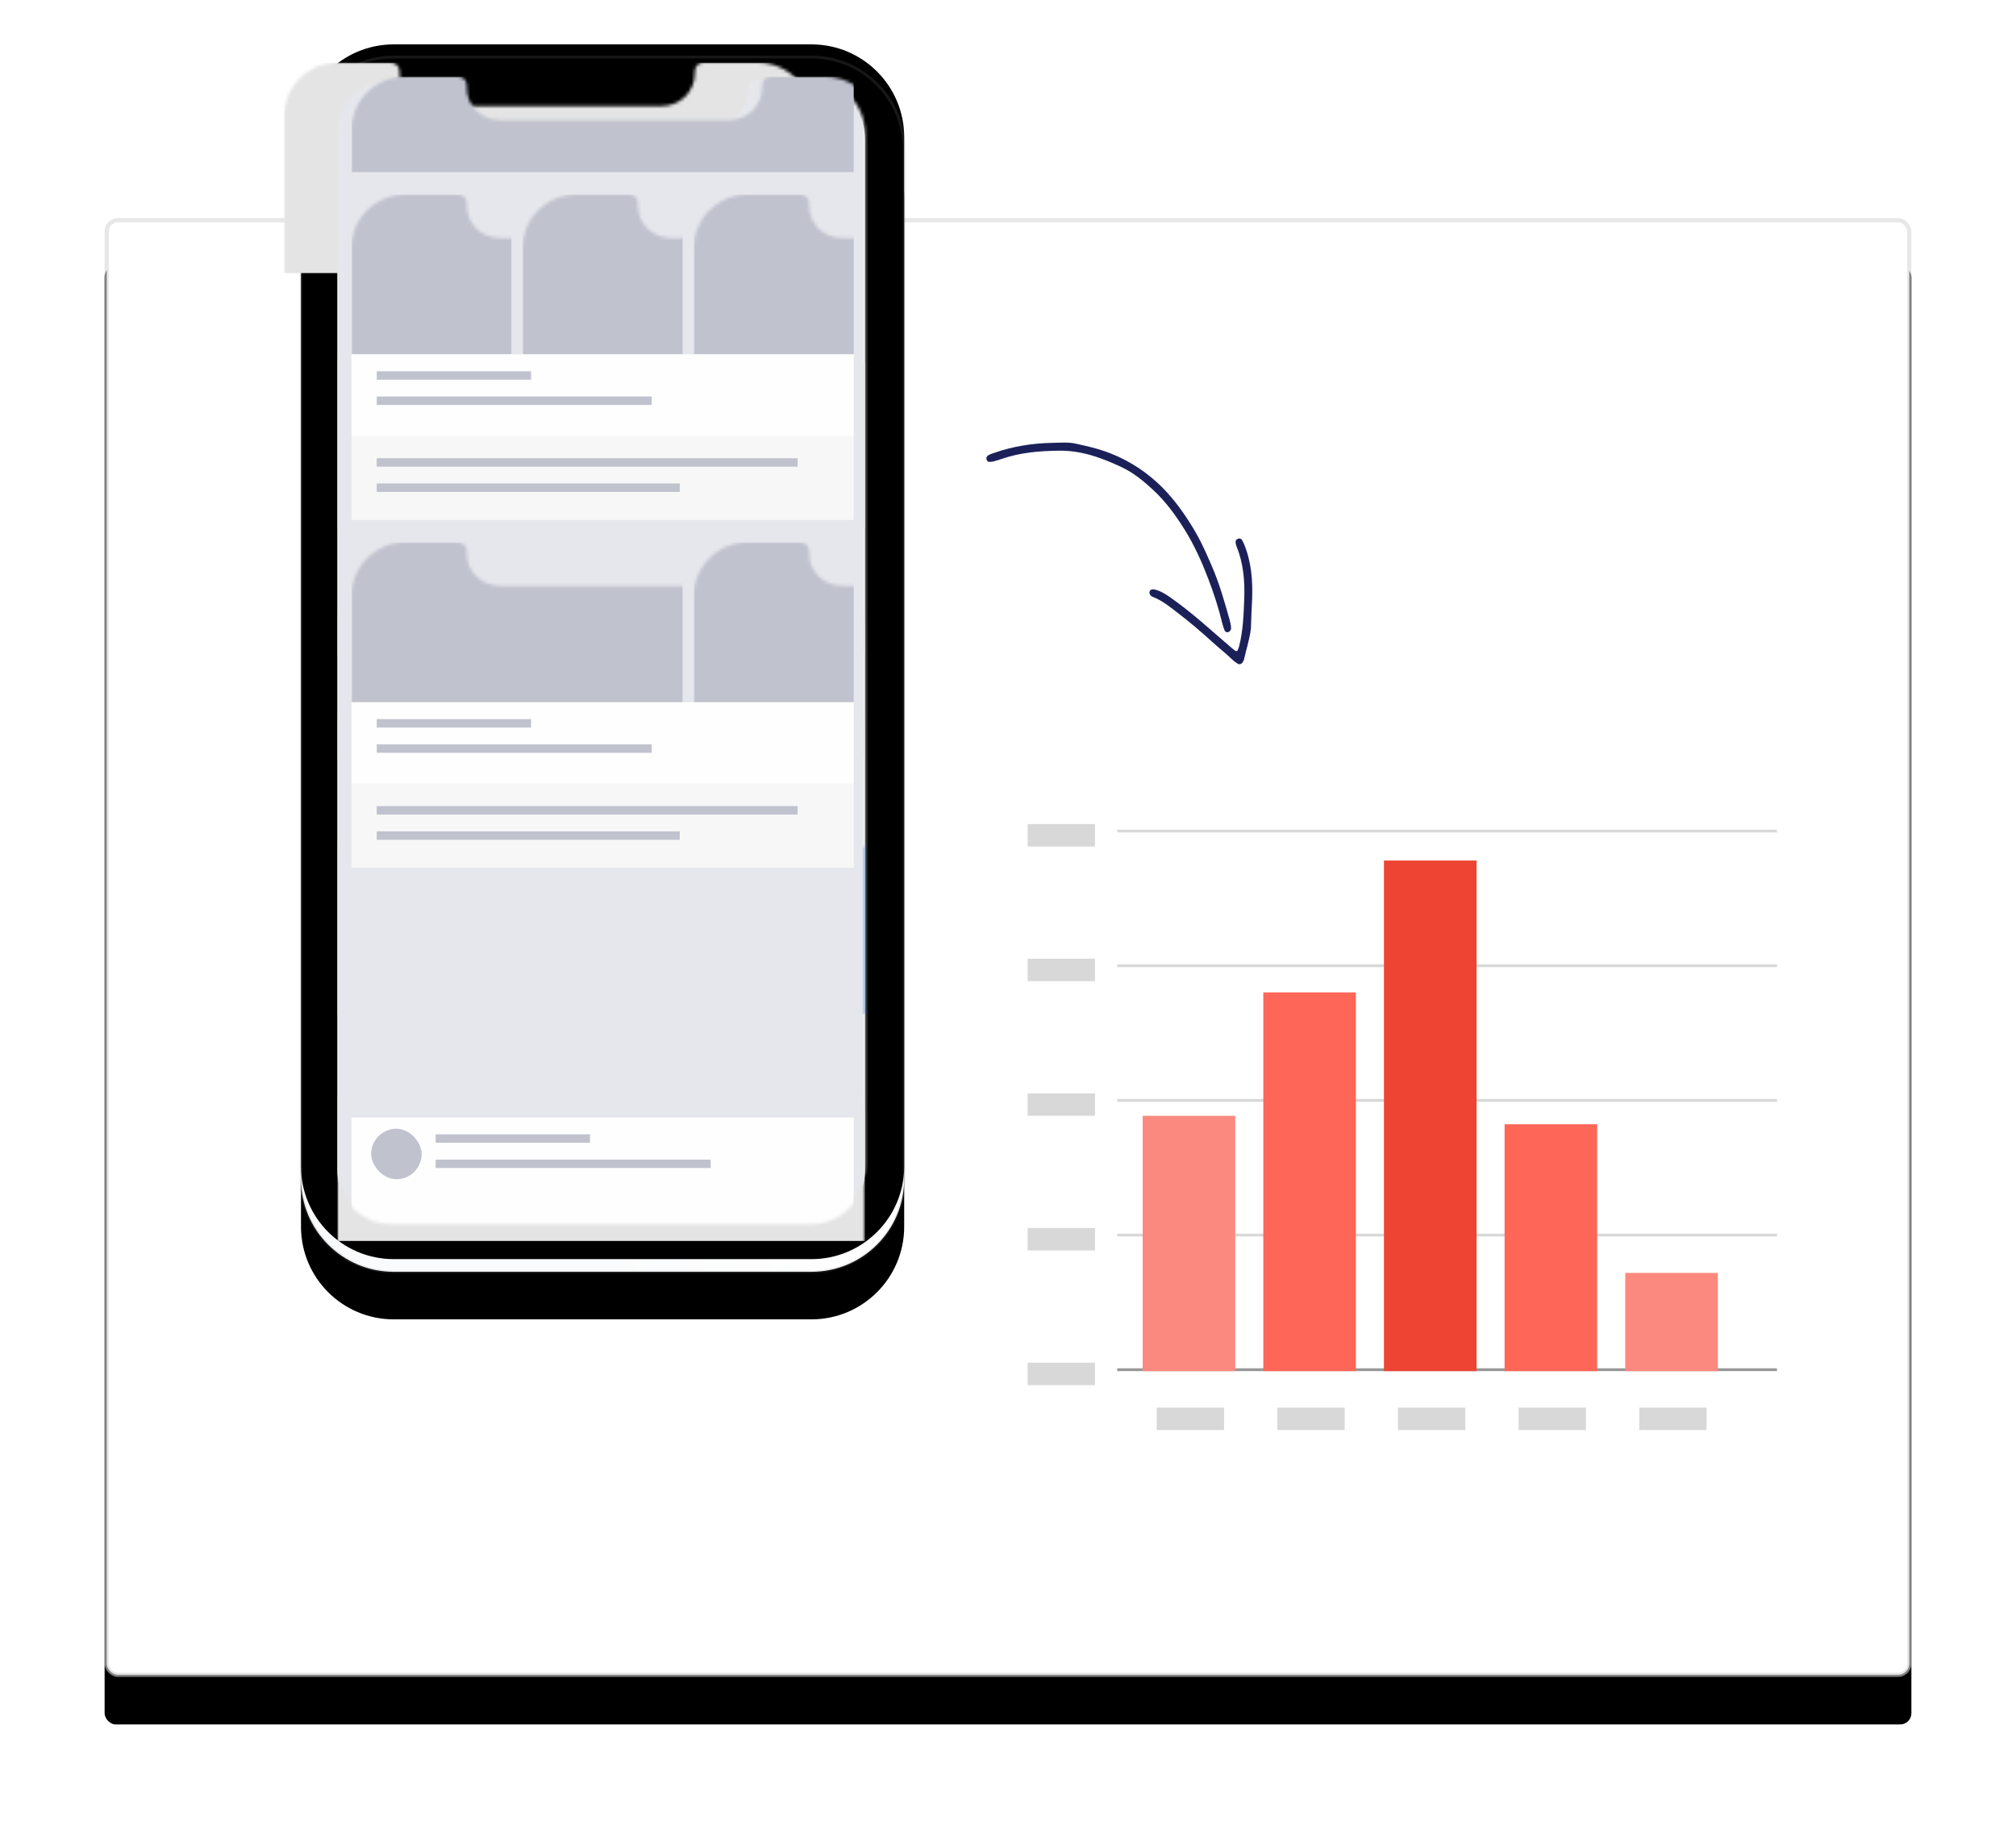
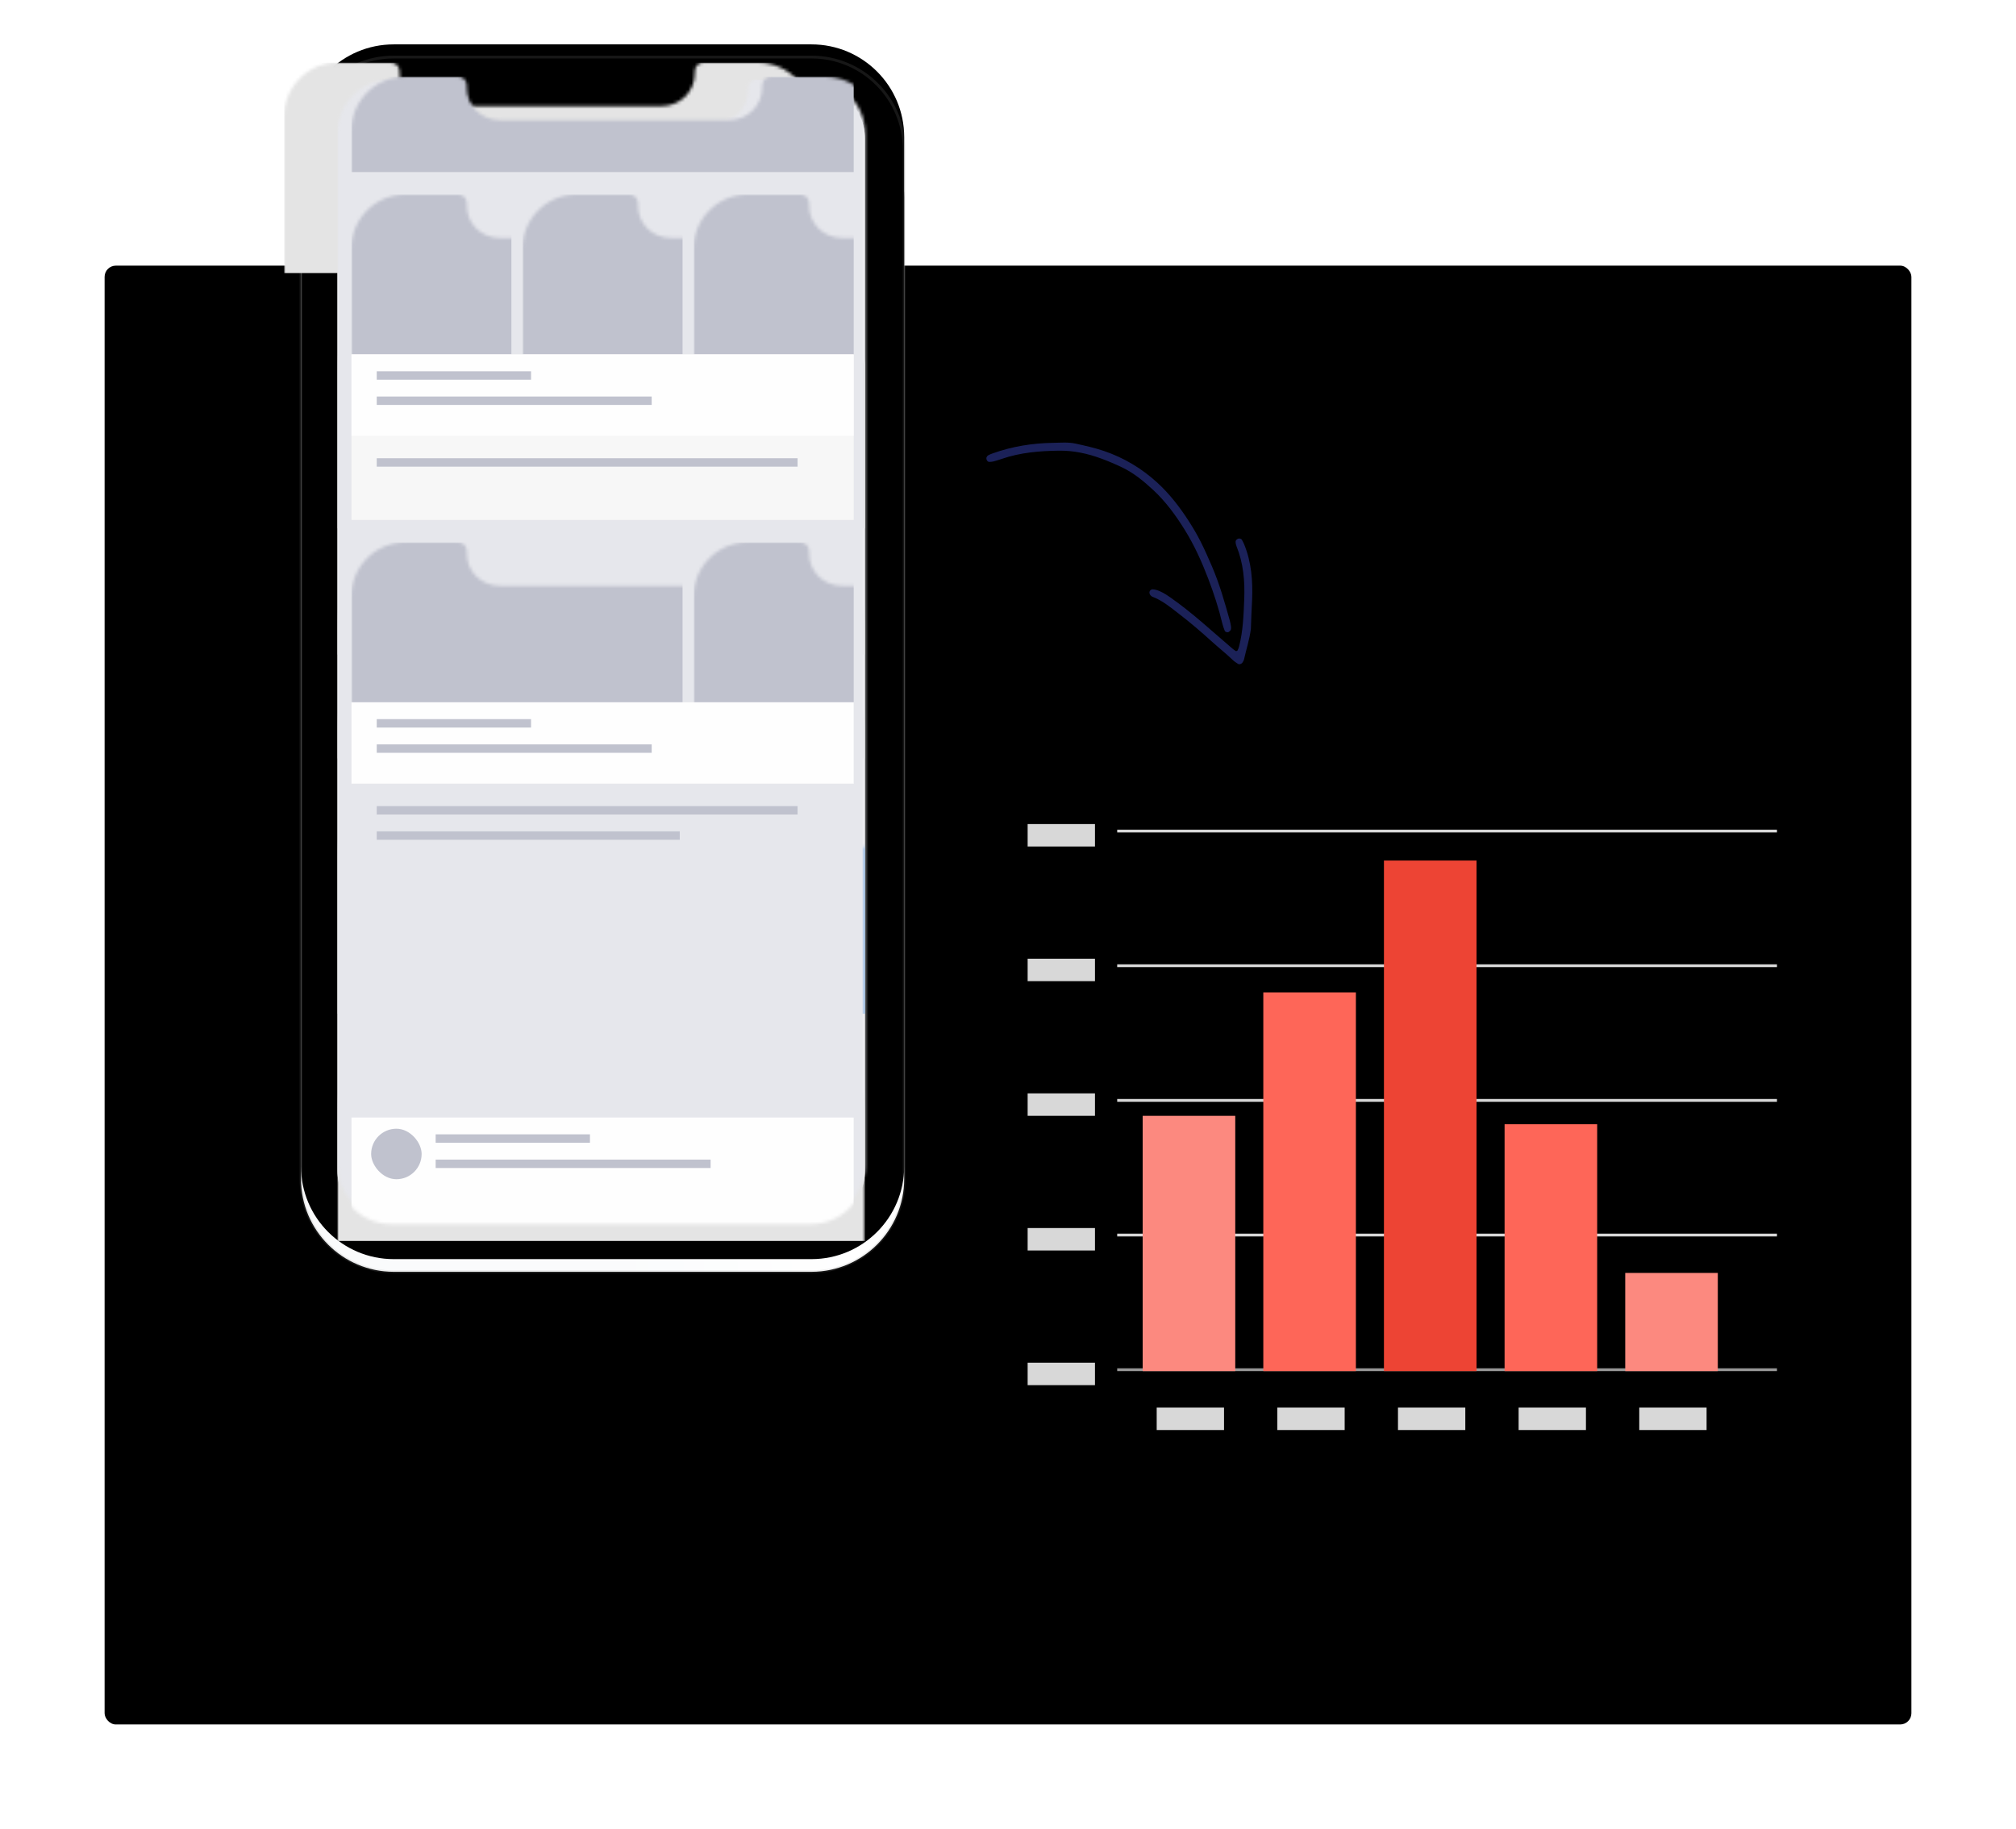
<svg xmlns="http://www.w3.org/2000/svg" xmlns:xlink="http://www.w3.org/1999/xlink" width="636px" height="577px" viewBox="0 0 636 577" version="1.1">
  <title>Group 4</title>
  <desc>Created with Sketch.</desc>
  <defs>
    <rect id="path-1" x="0" y="50.8" width="570" height="460.2" rx="3.54" />
    <filter x="-10.0%" y="-9.1%" width="120.0%" height="124.8%" filterUnits="objectBoundingBox" id="filter-2">
      <feOffset dx="0" dy="15" in="SourceAlpha" result="shadowOffsetOuter1" />
      <feGaussianBlur stdDeviation="16.5" in="shadowOffsetOuter1" result="shadowBlurOuter1" />
      <feComposite in="shadowBlurOuter1" in2="SourceAlpha" operator="out" result="shadowBlurOuter1" />
      <feColorMatrix values="0 0 0 0 0   0 0 0 0 0   0 0 0 0 0  0 0 0 0.101 0" type="matrix" in="shadowBlurOuter1" />
    </filter>
    <linearGradient x1="94.451%" y1="95.261%" x2="50%" y2="100%" id="linearGradient-3">
      <stop stop-color="#FFFFFF" offset="0%" />
      <stop stop-color="#FAFBFC" offset="100%" />
    </linearGradient>
    <path d="M29.249,0 L161.046,3.55271368e-15 C177.2,5.85314855e-16 190.295,13.095 190.295,29.249 L190.295,353.956 C190.295,370.11 177.2,383.205 161.046,383.205 L29.249,383.205 C13.095,383.205 3.42258337e-14,370.11 3.55271368e-15,353.956 L0,29.249 C-1.97826588e-15,13.095 13.095,2.07309672e-14 29.249,1.77635684e-14 Z" id="path-4" />
    <filter x="-34.9%" y="-13.4%" width="169.8%" height="134.7%" filterUnits="objectBoundingBox" id="filter-5">
      <feMorphology radius="0.443" operator="dilate" in="SourceAlpha" result="shadowSpreadOuter1" />
      <feOffset dx="0" dy="10" in="shadowSpreadOuter1" result="shadowOffsetOuter1" />
      <feGaussianBlur stdDeviation="14" in="shadowOffsetOuter1" result="shadowBlurOuter1" />
      <feComposite in="shadowBlurOuter1" in2="SourceAlpha" operator="out" result="shadowBlurOuter1" />
      <feColorMatrix values="0 0 0 0 0   0 0 0 0 0   0 0 0 0 0  0 0 0 0.061 0" type="matrix" in="shadowBlurOuter1" result="shadowMatrixOuter1" />
      <feMorphology radius="0.443" operator="dilate" in="SourceAlpha" result="shadowSpreadOuter2" />
      <feOffset dx="0" dy="5" in="shadowSpreadOuter2" result="shadowOffsetOuter2" />
      <feGaussianBlur stdDeviation="9.5" in="shadowOffsetOuter2" result="shadowBlurOuter2" />
      <feComposite in="shadowBlurOuter2" in2="SourceAlpha" operator="out" result="shadowBlurOuter2" />
      <feColorMatrix values="0 0 0 0 0   0 0 0 0 0   0 0 0 0 0  0 0 0 0.062 0" type="matrix" in="shadowBlurOuter2" result="shadowMatrixOuter2" />
      <feMerge>
        <feMergeNode in="shadowMatrixOuter1" />
        <feMergeNode in="shadowMatrixOuter2" />
      </feMerge>
    </filter>
    <filter x="-28.3%" y="-10.2%" width="156.7%" height="128.2%" filterUnits="objectBoundingBox" id="filter-6">
      <feGaussianBlur stdDeviation="4.5" in="SourceAlpha" result="shadowBlurInner1" />
      <feOffset dx="0" dy="-4" in="shadowBlurInner1" result="shadowOffsetInner1" />
      <feComposite in="shadowOffsetInner1" in2="SourceAlpha" operator="arithmetic" k2="-1" k3="1" result="shadowInnerInner1" />
      <feColorMatrix values="0 0 0 0 0   0 0 0 0 0   0 0 0 0 0  0 0 0 0.05 0" type="matrix" in="shadowInnerInner1" />
    </filter>
    <path d="M-2.84217094e-14,194.257 L-2.84217094e-14,92.483 L-2.84217094e-14,342.495 C-2.84217094e-14,351.706 7.616,359.31 16.862,359.31 L149.536,359.31 C158.781,359.31 166.398,351.706 166.398,342.495 L166.398,190.718 L166.398,16.815 C166.398,7.604 158.781,0 149.536,0 L132.227,-4.4408921e-16 C130.759,-1.7432568e-16 129.568,1.19 129.568,2.659 L129.568,3.098 C129.716,9.047 124.955,13.799 118.919,13.717 L47.035,13.717 C40.911,13.799 36.15,9.047 36.386,3.098 L36.386,2.659 C36.386,1.19 35.195,-7.13852739e-16 33.727,-4.4408921e-16 L31.948,0 L27.511,0 L23.518,0 C23.391,1.50844969e-14 21.265,1.50844969e-14 16.862,0 C7.616,1.50844969e-14 -2.84217094e-14,7.604 -2.84217094e-14,16.815 L-2.84217094e-14,94.695" id="path-7" />
  </defs>
  <g id="Titta-här!" stroke="none" stroke-width="1" fill="none" fill-rule="evenodd">
    <g id="DIGITAL--skolan-GAMMAL" transform="translate(-957, -534)">
      <g id="Group-4" transform="translate(990, 552)">
        <g id="Rectangle-12-Copy">
          <use fill="black" fill-opacity="1" filter="url(#filter-2)" xlink:href="#path-1" />
-           <rect stroke-opacity="0.59" stroke="#D8D8D8" stroke-width="1.328" stroke-linejoin="square" fill="#FFFFFF" fill-rule="evenodd" x="0.664" y="51.464" width="568.672" height="458.872" rx="3.54" />
        </g>
        <g id="analytics" transform="translate(61.957, 0)">
          <g id="Group-7">
            <g id="base-copy-3">
              <use fill="black" fill-opacity="1" filter="url(#filter-5)" xlink:href="#path-4" />
              <use fill="url(#linearGradient-3)" fill-rule="evenodd" xlink:href="#path-4" />
              <use fill="black" fill-opacity="1" filter="url(#filter-6)" xlink:href="#path-4" />
              <use stroke-opacity="0.158" stroke="#979797" stroke-width="0.885" xlink:href="#path-4" />
            </g>
            <g id="YOUR-DESIGN-HERE-Copy-3" transform="translate(11.506, 8.85)">
              <mask id="mask-8" fill="white">
                <use xlink:href="#path-7" />
              </mask>
              <use id="Mask" fill="#FBFBFB" xlink:href="#path-7" />
              <path d="M-2.84217094e-14,194.257 L-2.84217094e-14,92.483 L-2.84217094e-14,342.495 C-2.84217094e-14,351.706 7.616,359.31 16.862,359.31 L149.536,359.31 C158.781,359.31 166.398,351.706 166.398,342.495 L166.398,190.718 L166.398,16.815 C166.398,7.604 158.781,0 149.536,0 L132.227,-4.4408921e-16 C130.759,-1.7432568e-16 129.568,1.19 129.568,2.659 L129.568,3.098 C129.716,9.047 124.955,13.799 118.919,13.717 L47.035,13.717 C40.911,13.799 36.15,9.047 36.386,3.098 L36.386,2.659 C36.386,1.19 35.195,-7.13852739e-16 33.727,-4.4408921e-16 L31.948,0 L27.511,0 L23.518,0 C23.391,1.50844969e-14 21.265,1.50844969e-14 16.862,0 C7.616,1.50844969e-14 -2.84217094e-14,7.604 -2.84217094e-14,16.815 L-2.84217094e-14,94.695" id="YOUR-DESIGN-HERE" fill="#FBFBFB" mask="url(#mask-8)" />
              <rect id="Rectangle-2" fill="#E4E4E4" mask="url(#mask-8)" x="-16.817" y="-7.08" width="199.146" height="66.375" />
              <rect id="Rectangle-2-Copy" fill="#E4E4E4" mask="url(#mask-8)" x="0" y="73.455" width="76.118" height="66.375" />
              <rect id="Rectangle-2-Copy-5" fill="#E4E4E4" mask="url(#mask-8)" x="0" y="226.56" width="76.118" height="66.375" />
              <rect id="Rectangle-2-Copy-3" fill="#E4E4E4" mask="url(#mask-8)" x="0" y="153.99" width="166.398" height="25.665" />
              <rect id="Rectangle-2-Copy-4" fill="#E4E4E4" mask="url(#mask-8)" x="0" y="186.735" width="166.398" height="25.665" />
              <rect id="Rectangle-2-Copy-7" fill="#E4E4E4" mask="url(#mask-8)" x="0" y="307.095" width="166.398" height="57.525" />
              <rect id="Rectangle-2-Copy-2" fill="#E4E4E4" mask="url(#mask-8)" x="90.28" y="73.455" width="76.118" height="66.375" />
              <rect id="Rectangle-2-Copy-6" fill="#468FE3" mask="url(#mask-8)" x="90.28" y="226.56" width="76.118" height="66.375" />
              <rect id="Rectangle-7" fill="#E6E7EC" mask="url(#mask-8)" x="0" y="-1.77" width="168.168" height="363.735" />
              <rect id="Rectangle-17" fill="#C0C2CE" mask="url(#mask-8)" x="4.425" y="34.515" width="50.45" height="50.445" />
              <rect id="Rectangle-17-Copy-3" fill="#C0C2CE" mask="url(#mask-8)" x="4.425" y="144.255" width="104.441" height="50.445" />
              <rect id="Rectangle-17-Copy" fill="#C0C2CE" mask="url(#mask-8)" x="58.416" y="34.515" width="50.45" height="50.445" />
              <rect id="Rectangle-17-Copy-2" fill="#C0C2CE" mask="url(#mask-8)" x="112.407" y="34.515" width="50.45" height="50.445" />
              <rect id="Rectangle-17-Copy-4" fill="#C0C2CE" mask="url(#mask-8)" x="112.407" y="144.255" width="50.45" height="50.445" />
              <rect id="Rectangle-3-Copy" fill="#C0C2CE" mask="url(#mask-8)" x="4.425" y="-2.655" width="158.432" height="30.09" />
              <g id="Group-5" mask="url(#mask-8)">
                <g transform="translate(4.425, 84.96)">
                  <rect id="Rectangle-3" fill="#F7F7F7" x="0" y="0" width="158.432" height="52.215" />
                  <rect id="Rectangle-3-Copy-2" fill="#FEFEFE" x="0" y="0" width="158.432" height="25.665" />
                  <rect id="Rectangle-5" fill="#C0C2CE" x="7.966" y="5.31" width="48.68" height="2.655" />
                  <rect id="Rectangle-5-Copy-2" fill="#C0C2CE" x="7.966" y="13.275" width="86.739" height="2.655" />
                  <rect id="Rectangle-5-Copy-3" fill="#C0C2CE" x="7.966" y="32.745" width="132.764" height="2.655" />
-                   <rect id="Rectangle-5-Copy-4" fill="#C0C2CE" x="7.966" y="40.71" width="95.59" height="2.655" />
                </g>
              </g>
              <g id="Group-5-Copy-2" mask="url(#mask-8)">
                <g transform="translate(4.425, 194.7)">
-                   <rect id="Rectangle-3" fill="#F7F7F7" x="0" y="0" width="158.432" height="52.215" />
                  <rect id="Rectangle-3-Copy-2" fill="#FEFEFE" x="0" y="0" width="158.432" height="25.665" />
                  <rect id="Rectangle-5" fill="#C0C2CE" x="7.966" y="5.31" width="48.68" height="2.655" />
                  <rect id="Rectangle-5-Copy-2" fill="#C0C2CE" x="7.966" y="13.275" width="86.739" height="2.655" />
                  <rect id="Rectangle-5-Copy-3" fill="#C0C2CE" x="7.966" y="32.745" width="132.764" height="2.655" />
                  <rect id="Rectangle-5-Copy-4" fill="#C0C2CE" x="7.966" y="40.71" width="95.59" height="2.655" />
                </g>
              </g>
              <g id="Group-5-Copy" mask="url(#mask-8)">
                <g transform="translate(4.425, 325.68)">
                  <rect id="Rectangle-3-Copy-2" fill="#FEFEFE" x="0" y="0" width="158.432" height="36.285" />
                  <rect id="Rectangle-4" fill="#C0C2CE" x="6.196" y="3.54" width="15.932" height="15.93" rx="7.965" />
                  <rect id="Rectangle-5" fill="#C0C2CE" x="26.553" y="5.31" width="48.68" height="2.655" />
                  <rect id="Rectangle-5-Copy-2" fill="#C0C2CE" x="26.553" y="13.275" width="86.739" height="2.655" />
                </g>
              </g>
            </g>
          </g>
          <path d="M257.934,244.173 L465.193,244.173" id="Line-6-Copy" stroke="#D8D8D8" stroke-width="0.885" stroke-linecap="square" />
          <rect id="Rectangle-12" fill="#D8D8D8" x="229.239" y="241.96" width="21.242" height="7.08" />
          <path d="M257.934,286.652 L465.193,286.652" id="Line-6-Copy" stroke="#D8D8D8" stroke-width="0.885" stroke-linecap="square" />
          <rect id="Rectangle-12" fill="#D8D8D8" x="229.239" y="284.44" width="21.242" height="7.08" />
          <path d="M257.934,329.132 L465.193,329.132" id="Line-6-Copy" stroke="#D8D8D8" stroke-width="0.885" stroke-linecap="square" />
          <rect id="Rectangle-12" fill="#D8D8D8" x="229.239" y="326.92" width="21.242" height="7.08" />
          <path d="M257.934,371.613 L465.193,371.613" id="Line-6-Copy" stroke="#D8D8D8" stroke-width="0.885" stroke-linecap="square" />
          <rect id="Rectangle-12" fill="#D8D8D8" x="229.239" y="369.4" width="21.242" height="7.08" />
          <path d="M257.934,414.092 L465.193,414.092" id="Line-6-Copy" stroke="#979797" stroke-width="0.885" stroke-linecap="square" />
          <rect id="Rectangle-12" fill="#D8D8D8" x="229.239" y="411.88" width="21.242" height="7.08" />
          <rect id="Rectangle-12-Copy-3" fill="#D8D8D8" x="269.953" y="426.04" width="21.242" height="7.08" />
          <rect id="Rectangle-12-Copy-4" fill="#D8D8D8" x="308.012" y="426.04" width="21.242" height="7.08" />
          <rect id="Rectangle-12-Copy-5" fill="#D8D8D8" x="346.071" y="426.04" width="21.242" height="7.08" />
          <rect id="Rectangle-12-Copy-6" fill="#D8D8D8" x="384.13" y="426.04" width="21.242" height="7.08" />
          <rect id="Rectangle-12-Copy-7" fill="#D8D8D8" x="422.189" y="426.04" width="21.242" height="7.08" />
          <rect id="Rectangle-6" fill="#FC897F" x="265.528" y="334" width="29.208" height="80.535" />
          <rect id="Rectangle-6-Copy" fill="#FE6658" x="303.587" y="295.06" width="29.208" height="119.475" />
          <path d="M234.15,110.498 C234.865,110.437 235.493,111.029 235.409,111.537 C235.336,111.981 235.266,112.437 235.101,112.851 C234.766,113.693 234.389,114.521 233.991,115.335 C231.269,120.912 230.034,126.903 229.209,132.977 C228.594,137.511 229.011,142.038 230.062,146.483 C230.609,148.796 231.265,151.091 232.024,153.344 C233.339,157.25 235.551,160.708 237.946,164.014 C241.093,168.356 244.989,171.999 249.169,175.366 C253.616,178.95 258.477,181.902 263.492,184.558 C267.899,186.893 272.436,189.025 277.136,190.765 C277.872,191.038 278.57,191.421 279.267,191.788 C279.576,191.951 279.716,192.701 279.475,193.021 C279.287,193.27 279.002,193.513 278.712,193.603 C278.409,193.696 278.033,193.659 277.716,193.576 C277.058,193.401 276.402,193.196 275.775,192.934 C270.212,190.618 264.656,188.283 259.451,185.224 C257.002,183.784 254.547,182.343 252.193,180.756 C250.124,179.361 248.129,177.838 246.214,176.238 C242.192,172.879 238.473,169.201 235.429,164.924 C231.569,159.5 228.927,153.523 227.57,146.99 C226.945,143.985 226.658,140.944 226.367,137.898 C226.138,135.495 226.663,133.147 226.987,130.801 C227.877,124.366 229.657,118.174 232.582,112.34 C232.834,111.836 233.093,111.323 233.439,110.886 C233.623,110.654 234.002,110.574 234.15,110.498 Z M277.631,199.878 C276.046,199.743 274.462,199.6 272.876,199.472 C271.402,199.354 269.927,199.26 268.454,199.14 C262.51,198.651 256.745,197.494 251.47,194.553 C250.979,194.28 250.517,193.951 250.063,193.617 C249.758,193.392 249.686,192.717 249.9,192.373 C250.154,191.967 250.513,191.662 251.006,191.746 C251.444,191.821 251.894,191.967 252.281,192.184 C257.352,195.015 262.888,196.183 268.6,196.654 C273.588,197.065 278.583,197.512 283.588,196.859 C284.032,196.801 284.481,196.698 284.896,196.535 C285.042,196.478 285.219,196.12 285.163,196.002 C284.926,195.497 284.623,195.021 284.315,194.554 C279.694,187.556 274.738,180.77 270.819,173.328 C270.022,171.813 269.291,170.287 269.052,168.575 C269.006,168.245 268.986,167.9 269.033,167.573 C269.104,167.068 269.485,166.757 269.948,166.709 C270.239,166.679 270.613,166.837 270.847,167.033 C271.09,167.236 271.299,167.565 271.375,167.874 C272.174,171.125 273.988,173.893 275.654,176.719 C277.957,180.628 280.46,184.407 283.084,188.117 C284.782,190.519 286.307,193.046 288.081,195.404 C288.483,195.94 288.775,196.565 289.077,197.169 C289.313,197.642 288.966,198.358 288.44,198.567 C288.125,198.693 287.809,198.872 287.48,198.903 C284.2,199.211 280.954,199.881 277.631,199.878 Z" id="FIll-104" fill="#1B2158" transform="translate(257.732, 155.186) scale(-1, 1) rotate(83) translate(-257.732, -155.186) " />
          <rect id="Rectangle-6-Copy-2" fill="#ED4434" x="341.646" y="253.465" width="29.208" height="161.07" />
          <rect id="Rectangle-6-Copy-3" fill="#FE6658" x="379.705" y="336.655" width="29.208" height="77.88" />
          <rect id="Rectangle-6-Copy-4" fill="#FC897F" x="417.764" y="383.56" width="29.208" height="30.975" />
        </g>
      </g>
    </g>
  </g>
</svg>